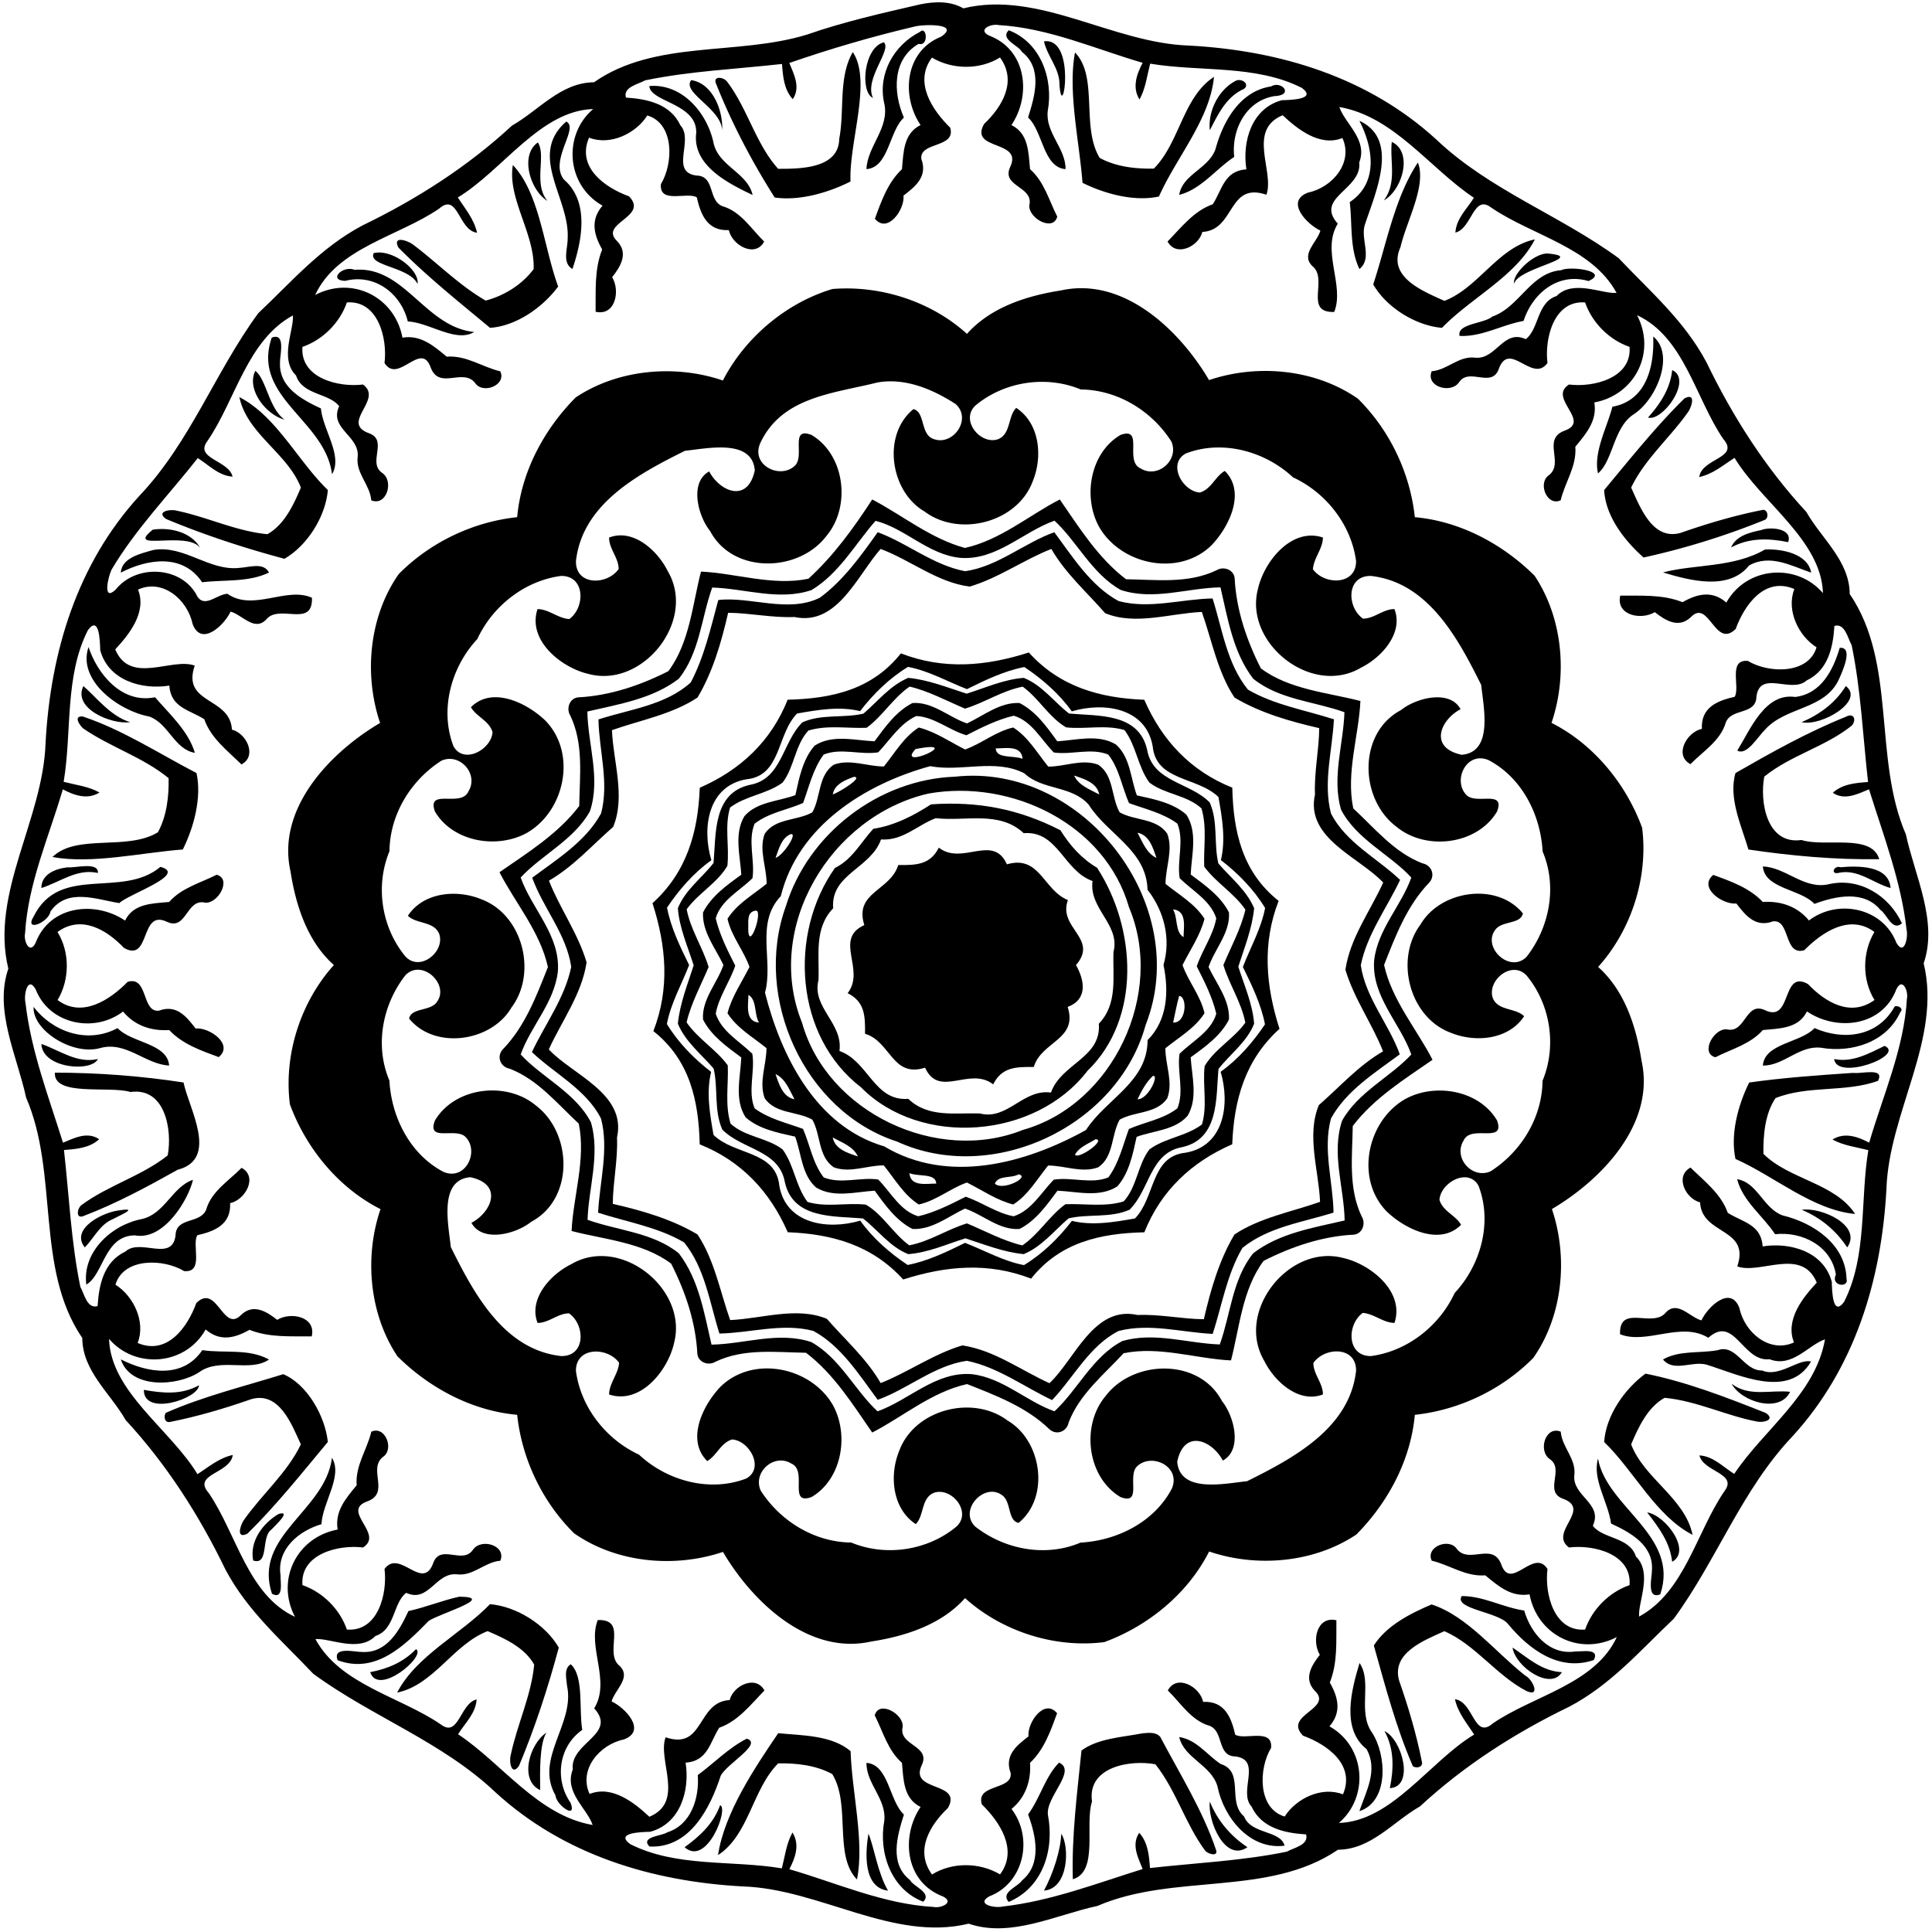
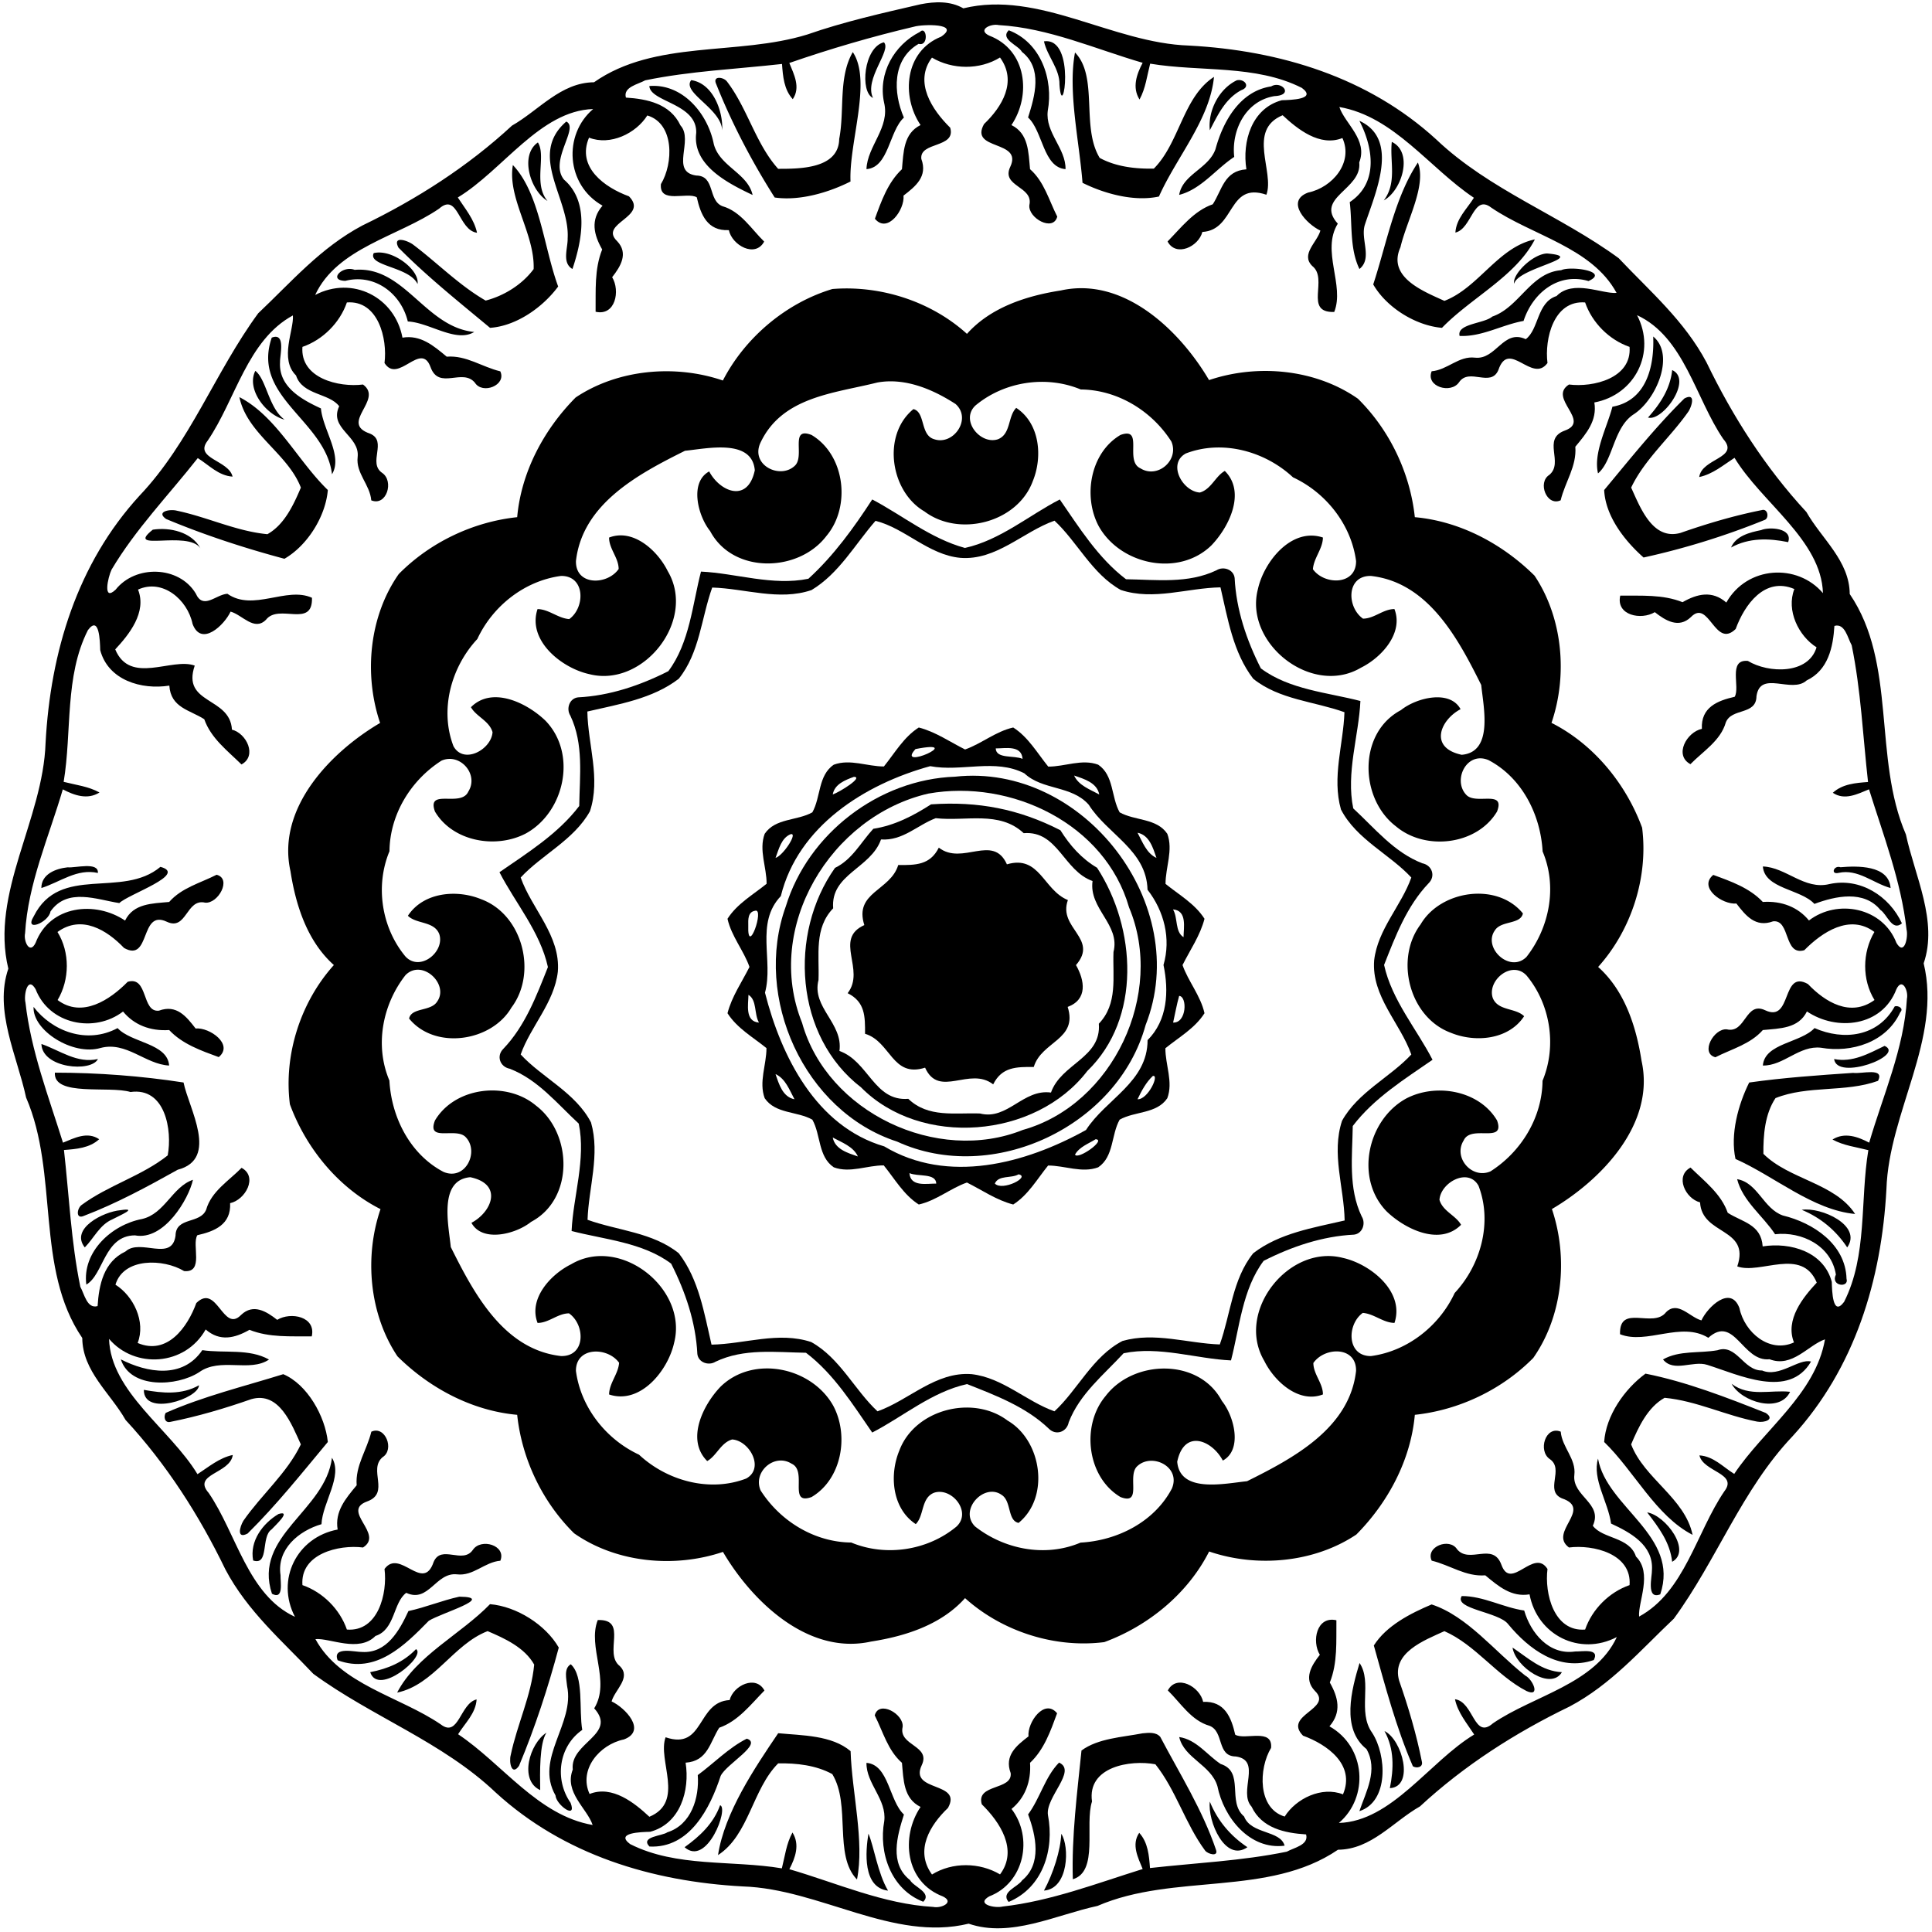
<svg xmlns="http://www.w3.org/2000/svg" width="940" height="940" viewBox="0 0 705 705">
  <path d="M335.9 1.56C341.15.53 346.77.3 351.53 3.04c27.54-6.69 54.38 12.69 82.39 13.59 33.17 1.79 65.33 11.52 90.18 34.26 19.45 18.49 45.16 27.63 66.58 43.33 11.36 12.04 23.97 22.77 32.06 38.06 9.54 19.76 21.49 38.42 36.43 54.56 5.56 9.79 15.73 17.79 15.81 29.92 17.29 25.39 8.43 59.84 20.5 87.75 3.26 15.18 11.76 31.66 6.48 47.02 6.69 27.54-12.69 54.38-13.59 82.39-1.79 33.17-11.52 65.33-34.26 90.18-18.49 19.45-27.64 45.16-43.33 66.58-12.04 11.36-22.77 23.97-38.06 32.06-19.76 9.54-38.42 21.49-54.56 36.43-9.79 5.56-17.79 15.73-29.92 15.81-25.39 17.29-59.84 8.43-87.75 20.5-15.18 3.26-31.66 11.76-47.02 6.48-27.54 6.69-54.38-12.69-82.39-13.59-33.17-1.79-65.34-11.52-90.18-34.26-19.45-18.49-45.17-27.64-66.58-43.33-11.36-12.04-23.97-22.77-32.06-38.06-9.55-19.76-21.49-38.42-36.43-54.56-5.56-9.79-15.73-17.79-15.81-29.92-17.29-25.39-8.43-59.84-20.5-87.75-3.26-15.18-11.76-31.66-6.48-47.02-6.69-27.54 12.69-54.38 13.59-82.39 1.79-33.17 11.52-65.34 34.26-90.18 18.49-19.45 27.63-45.17 43.33-66.58 12.04-11.36 22.77-23.97 38.06-32.06 19.76-9.55 38.42-21.49 54.56-36.43 9.79-5.56 17.79-15.73 29.92-15.81 22.31-15.62 52.4-9.57 77.8-17.42 13.51-4.71 27.43-7.82 41.34-11.04m-2.29 8.16c-15.41 3.62-30.68 8.1-45.58 13.26 1.71 4.19 4.18 8.9 1.26 13.21-3.22-3.5-3.6-8.34-3.93-12.85-16.62 1.87-33.5 2.59-49.92 5.97-2.58 1.46-8.13 2.43-7.04 6.3 7.73.49 16.16 2.22 19.9 10.14 4.98 5.44-3.95 16.93 5.77 18.3 7.01.08 4.17 9.08 9.55 11.19 6.68 1.9 10.56 8.35 15.23 12.91-3.25 6.07-11.72 1.37-12.89-4.18-7.86.39-10.28-5.7-11.7-11.97-3.52-2.11-13.76 2.57-13.09-4.81 4.58-7.55 4.96-22.11-4.96-25.06-4.13 6.56-13.48 11.13-21.27 8.1-4.61 10.82 5.76 18.2 14.58 21.41 7.43 7.57-11.19 9.74-4.33 16.35 4.23 4.43 1.27 9.25-1.81 13.16 3.01 4.95 1.2 14.26-6.04 12.61.1-7.72-.5-15.46 2.4-22.73-3.06-5.37-4.38-10.8.13-15.98-13.38-7.53-14.44-25.9-3.43-35.26-19.34.59-33 22.36-49.38 32.27 2.66 4.11 5.97 7.95 7.01 12.88-6.88-.92-6.87-14.94-13.87-8.78-14.84 10.15-37.22 14.26-45.19 31.47 13.55-7.09 29.07.72 31.85 15.58 6.58-1.09 11.25 2.85 16.15 6.94 7.15-.56 12.82 3.73 19.55 5.35 2.37 5.09-6.53 8.55-9.28 4.13-4.55-5.42-13.08 2.83-16.16-5.64-3.51-9.74-11.82 6.33-16.81-1.52 1.12-8.88-2.3-22.99-13.73-22.11-2.56 7.42-8.8 13.66-16.22 16.22-.88 11.43 13.23 14.85 22.11 13.73 7.67 5.6-8.89 14.07 2.58 17.93 6.45 2.77-.98 10.63 4.41 14.32 4.4 2.97 1.64 12.29-3.98 10.02-.48-5.76-5.68-9.88-4.97-15.8.87-7.76-10.59-10.35-6.74-18.54-3.6-4.84-13.42-4.02-15.74-11.23-6.18-6.06-.7-16.61-1.15-21.91-16.65 9.04-20.89 30.74-31.11 45.72-5.09 6.58 7.7 7.05 9.1 13.1-5.16-.34-8.61-4.22-12.7-6.76-10.6 13.48-22.67 25.88-31.46 40.7-1.34 2.79-3.32 11.83 1.48 7.31 7.21-9.12 23.09-8.77 29.23 1.37 2.72 6.15 7.35.38 11.56.13 9.41 6.6 21.57-2.76 30.86 1.46.35 11.29-12.09 1.95-16.79 8.03-4.28 4.31-8.64-1.82-12.91-2.98-2.23 4.85-10.68 13.03-13.87 4.49-1.85-8.92-11-16.61-19.9-12.53 3.3 8.3-3.34 16.48-8.32 21.82 5.46 13.11 20.64 2.85 29.01 5.92-4.85 14.21 12.9 11.27 13.58 23.37 5.34 1.35 9.29 9.59 3.48 12.7-5.09-5-11.16-9.57-13.58-16.5-5.24-3.39-12.22-4.15-12.75-12.27-10.14 1.61-22.3-1.93-25.22-12.94-.09-3.28-.31-12.93-4.49-7.3-8.57 16.9-5.79 37.07-8.85 55.36 4.41 1.13 9.02 1.64 13.08 3.88-4.4 2.77-9.22 1.05-13.39-1.14-5.04 17.28-12.72 34.33-13.77 52.54-.63 2.77 1.69 7.94 3.84 3.46 5.21-13.73 21.8-15.43 32.65-8.12 3.08-6.28 9.9-6.21 16.09-6.79 4.59-5.21 11.33-6.88 17.31-9.93 5.68 1.45.53 10.68-4.19 10.18-6.94-1.61-6.71 10.43-14 6.96-9.9-4.67-5.81 15.04-15.58 9.58-6.24-6.54-15.5-12.24-24.29-5.83 4.58 7.4 4.47 17.38.04 24.83 8.96 6.71 19.12-.08 25.58-6.66 7.55-2.21 5.01 11.27 11.39 10.54 6.44-2.39 10.01 2.13 13.39 6.5 5.08-.5 14.03 5.83 8.44 10.44-6.36-2.33-13.27-4.73-18.08-9.87-6.96.45-12.87-1.91-16.84-6.76-10.46 8.01-26.97 4.72-31.91-8.15-2.91-5.02-4.39 2.14-3.7 4.88 1.97 17.55 8.47 34.39 13.69 51.13 4.19-1.71 8.9-4.18 13.21-1.26-3.5 3.22-8.34 3.59-12.85 3.93 1.87 16.62 2.59 33.49 5.97 49.92 1.46 2.58 2.43 8.13 6.3 7.04.49-7.73 2.22-16.17 10.14-19.9 5.44-4.99 16.93 3.95 18.3-5.77.08-7.01 9.08-4.17 11.19-9.55 1.9-6.69 8.35-10.56 12.91-15.23 6.07 3.25 1.37 11.72-4.18 12.89.39 7.85-5.7 10.28-11.97 11.7-2.11 3.52 2.57 13.76-4.81 13.09-7.55-4.58-22.11-4.96-25.06 4.96 6.56 4.13 11.13 13.48 8.1 21.27 10.82 4.61 18.2-5.76 21.41-14.58 7.57-7.43 9.74 11.18 16.35 4.33 4.43-4.24 9.25-1.27 13.16 1.81 4.95-3.02 14.26-1.2 12.61 6.04-7.72-.1-15.46.5-22.73-2.4-5.37 3.06-10.8 4.38-15.98-.13-7.53 13.38-25.9 14.44-35.26 3.43.59 19.33 22.36 33 32.27 49.38 4.11-2.66 7.95-5.97 12.88-7.01-.92 6.88-14.94 6.87-8.78 13.87 10.15 14.84 14.26 37.22 31.47 45.19-7.09-13.55.72-29.07 15.58-31.85-1.09-6.58 2.85-11.25 6.94-16.15-.56-7.15 3.73-12.83 5.35-19.55 5.09-2.37 8.55 6.53 4.13 9.28-5.42 4.55 2.83 13.08-5.64 16.16-9.74 3.51 6.33 11.82-1.52 16.81-8.88-1.12-22.99 2.3-22.11 13.73 7.42 2.56 13.66 8.8 16.22 16.22 11.43.88 14.85-13.23 13.73-22.11 5.6-7.67 14.07 8.88 17.93-2.58 2.77-6.46 10.63.98 14.32-4.41 2.97-4.4 12.29-1.64 10.02 3.98-5.76.48-9.88 5.68-15.8 4.97-7.76-.88-10.35 10.59-18.54 6.74-4.84 3.59-4.02 13.42-11.23 15.74-6.06 6.17-16.61.7-21.91 1.15 9.04 16.65 30.74 20.89 45.72 31.11 6.58 5.09 7.05-7.7 13.1-9.1-.34 5.15-4.22 8.6-6.76 12.7 16.19 10.8 29.12 29.66 49.1 33.12-2.06-6.11-10.47-11.92-7.26-20.22-1.07-9.92 16.41-12.79 7.83-22.35 6.13-9.95-2.6-22.43 1.3-32.22 11.29-.36 1.95 12.09 8.03 16.79 4.31 4.28-1.82 8.63-2.98 12.91 4.85 2.22 13.03 10.68 4.49 13.87-8.92 1.85-16.61 11-12.53 19.9 8.3-3.31 16.48 3.33 21.82 8.32 13.11-5.46 2.85-20.64 5.92-29.01 14.21 4.85 11.27-12.9 23.37-13.58 1.35-5.34 9.59-9.29 12.7-3.48-5 5.09-9.57 11.16-16.5 13.58-3.39 5.24-4.15 12.21-12.27 12.75 1.61 10.14-1.93 22.3-12.94 25.22-3.28.09-12.93.3-7.3 4.49 16.9 8.56 37.07 5.79 55.36 8.85 1.13-4.42 1.64-9.03 3.88-13.08 2.77 4.4 1.05 9.21-1.14 13.39 17.28 5.04 34.33 12.72 52.54 13.77 2.77.62 7.94-1.69 3.46-3.84-13.73-5.21-15.43-21.8-8.12-32.65-6.28-3.08-6.21-9.91-6.79-16.09-5.21-4.59-6.88-11.33-9.93-17.31 1.45-5.68 10.68-.53 10.18 4.19-1.61 6.93 10.43 6.71 6.96 14-4.67 9.9 15.04 5.81 9.58 15.58-6.54 6.24-12.24 15.49-5.83 24.29 7.4-4.59 17.38-4.47 24.83-.04 6.71-8.97-.08-19.12-6.66-25.58-2.21-7.55 11.27-5.01 10.54-11.39-2.39-6.44 2.13-10.02 6.5-13.39-.5-5.08 5.83-14.03 10.44-8.44-2.33 6.36-4.73 13.27-9.87 18.08.45 6.95-1.91 12.88-6.76 16.84 8.01 10.45 4.72 26.97-8.15 31.91-5.02 2.91 2.14 4.39 4.88 3.7 17.55-1.97 34.39-8.47 51.13-13.69-1.71-4.19-4.18-8.91-1.26-13.21 3.22 3.51 3.59 8.33 3.93 12.85 16.62-1.87 33.49-2.59 49.92-5.97 2.58-1.46 8.13-2.43 7.04-6.3-7.73-.49-16.17-2.23-19.9-10.14-4.99-5.45 3.95-16.93-5.77-18.3-7.01-.08-4.17-9.08-9.55-11.19-6.69-1.9-10.56-8.35-15.23-12.91 3.25-6.08 11.72-1.37 12.89 4.18 7.85-.4 10.28 5.69 11.7 11.97 3.52 2.1 13.76-2.58 13.09 4.81-4.58 7.55-4.96 22.11 4.96 25.06 4.13-6.56 13.48-11.14 21.27-8.1 4.61-10.82-5.76-18.2-14.58-21.41-7.43-7.58 11.18-9.75 4.33-16.35-4.24-4.43-1.27-9.25 1.81-13.16-3.02-4.95-1.2-14.26 6.04-12.61-.1 7.72.5 15.46-2.4 22.73 3.06 5.37 4.38 10.8-.13 15.98 13.38 7.53 14.44 25.9 3.43 35.26 19.33-.59 33-22.36 49.38-32.27-2.66-4.11-5.97-7.95-7.01-12.88 6.88.91 6.87 14.93 13.87 8.78 14.84-10.15 37.22-14.26 45.19-31.47-13.55 7.09-29.07-.72-31.85-15.58-6.58 1.09-11.25-2.86-16.15-6.94-7.15.56-12.83-3.73-19.55-5.35-2.37-5.09 6.53-8.55 9.28-4.13 4.55 5.42 13.08-2.83 16.16 5.64 3.51 9.74 11.82-6.33 16.81 1.52-1.12 8.88 2.3 22.99 13.73 22.11 2.56-7.42 8.8-13.66 16.22-16.22.88-11.44-13.23-14.85-22.11-13.73-7.67-5.61 8.88-14.08-2.58-17.93-6.46-2.78.98-10.63-4.41-14.32-4.4-2.97-1.64-12.29 3.98-10.02.48 5.76 5.68 9.88 4.97 15.8-.88 7.75 10.59 10.35 6.74 18.54 3.59 4.84 13.42 4.01 15.74 11.23 6.17 6.05.7 16.61 1.15 21.91 16.65-9.04 20.89-30.74 31.11-45.72 5.09-6.58-7.7-7.05-9.1-13.1 5.15.33 8.6 4.22 12.7 6.76 10.8-16.19 29.66-29.12 33.12-49.1-6.11 2.05-11.92 10.47-20.22 7.26-9.92 1.07-12.79-16.41-22.35-7.83-9.95-6.13-22.43 2.6-32.22-1.3-.36-11.29 12.09-1.96 16.79-8.03 4.28-4.32 8.63 1.82 12.91 2.98 2.22-4.85 10.68-13.03 13.87-4.49 1.85 8.92 11 16.6 19.9 12.53-3.31-8.3 3.33-16.48 8.32-21.82-5.46-13.12-20.64-2.86-29.01-5.92 4.85-14.21-12.9-11.27-13.58-23.37-5.34-1.35-9.29-9.59-3.48-12.7 5.09 5 11.16 9.57 13.58 16.5 5.24 3.4 12.21 4.14 12.75 12.27 10.14-1.61 22.3 1.93 25.22 12.94.09 3.28.3 12.92 4.49 7.3 8.56-16.9 5.79-37.07 8.85-55.36-4.42-1.14-9.03-1.65-13.08-3.88 4.4-2.77 9.21-1.05 13.39 1.14 5.04-17.29 12.72-34.33 13.77-52.54.62-2.77-1.69-7.94-3.84-3.46-5.21 13.73-21.8 15.43-32.65 8.12-3.08 6.28-9.91 6.19-16.09 6.79-4.59 5.2-11.33 6.88-17.31 9.93-5.68-1.46-.53-10.69 4.19-10.18 6.93 1.61 6.71-10.44 14-6.96 9.9 4.66 5.81-15.05 15.58-9.58 6.24 6.54 15.49 12.24 24.29 5.83-4.59-7.4-4.47-17.38-.04-24.83-8.97-6.72-19.12.09-25.58 6.66-7.55 2.2-5.01-11.28-11.39-10.54-6.44 2.39-10.02-2.13-13.39-6.5-5.08.5-14.03-5.83-8.44-10.44 6.36 2.32 13.27 4.73 18.08 9.87 6.95-.46 12.88 1.91 16.84 6.76 10.45-8.01 26.97-4.73 31.91 8.15 2.91 5.01 4.39-2.14 3.7-4.88-1.97-17.55-8.47-34.39-13.69-51.13-4.19 1.71-8.91 4.18-13.21 1.26 3.51-3.22 8.33-3.6 12.85-3.93-1.87-16.62-2.59-33.5-5.97-49.92-1.46-2.58-2.43-8.13-6.3-7.04-.49 7.73-2.23 16.16-10.14 19.9-5.45 4.98-16.93-3.95-18.3 5.77-.08 7.01-9.08 4.17-11.19 9.55-1.9 6.68-8.35 10.56-12.91 15.23-6.08-3.25-1.37-11.72 4.18-12.89-.4-7.86 5.69-10.28 11.97-11.7 2.1-3.52-2.58-13.76 4.81-13.09 7.55 4.58 22.11 4.96 25.06-4.96-6.56-4.13-11.14-13.48-8.1-21.27-10.82-4.61-18.2 5.76-21.41 14.58-7.58 7.43-9.75-11.19-16.35-4.33-4.43 4.23-9.25 1.27-13.16-1.81-4.95 3.01-14.26 1.2-12.61-6.04 7.72.1 15.46-.5 22.73 2.4 5.37-3.06 10.8-4.38 15.98.13 7.53-13.38 25.9-14.44 35.26-3.43-.59-19.34-22.36-33-32.27-49.38-4.11 2.66-7.95 5.97-12.88 7.01.91-6.88 14.93-6.87 8.78-13.87-10.15-14.84-14.26-37.22-31.47-45.19 7.09 13.55-.72 29.07-15.58 31.85 1.09 6.58-2.86 11.25-6.94 16.15.56 7.15-3.73 12.82-5.35 19.55-5.09 2.37-8.55-6.53-4.13-9.28 5.42-4.55-2.83-13.08 5.64-16.16 9.74-3.51-6.33-11.82 1.52-16.81 8.88 1.12 22.99-2.3 22.11-13.73-7.42-2.56-13.66-8.8-16.22-16.22-11.44-.88-14.85 13.23-13.73 22.11-5.61 7.67-14.08-8.89-17.93 2.58-2.78 6.45-10.63-.98-14.32 4.41-2.97 4.4-12.29 1.64-10.02-3.98 5.76-.48 9.88-5.68 15.8-4.97 7.75.87 10.35-10.59 18.54-6.74 4.84-3.6 4.01-13.42 11.23-15.74 6.05-6.18 16.61-.7 21.91-1.15-9.04-16.65-30.74-20.89-45.72-31.11-6.58-5.09-7.05 7.7-13.1 9.1.33-5.16 4.22-8.61 6.76-12.7-16.19-10.8-29.12-29.66-49.1-33.12 2.05 6.1 10.47 11.92 7.26 20.22 1.07 9.92-16.41 12.78-7.83 22.35-6.13 9.95 2.6 22.43-1.3 32.22-11.29.35-1.96-12.09-8.03-16.79-4.32-4.28 1.82-8.64 2.98-12.91-4.85-2.23-13.03-10.68-4.49-13.87 8.92-1.85 16.6-11 12.53-19.9-8.3 3.3-16.48-3.34-21.82-8.32-13.12 5.46-2.86 20.64-5.92 29.01-14.21-4.85-11.27 12.9-23.37 13.58-1.35 5.34-9.59 9.29-12.7 3.48 5-5.09 9.57-11.16 16.5-13.58 3.4-5.24 4.14-12.22 12.27-12.75-1.61-10.14 1.93-22.3 12.94-25.22 3.28-.09 12.92-.31 7.3-4.49-16.9-8.57-37.07-5.79-55.36-8.85-1.14 4.41-1.65 9.02-3.88 13.08-2.77-4.4-1.05-9.22 1.14-13.39-17.29-5.04-34.33-12.72-52.54-13.77-2.77-.63-7.94 1.69-3.46 3.84 13.73 5.21 15.43 21.8 8.12 32.65 6.28 3.08 6.19 9.9 6.79 16.09 5.2 4.59 6.88 11.33 9.93 17.31-1.46 5.68-10.69.53-10.18-4.19 1.61-6.94-10.44-6.71-6.96-14 4.66-9.9-15.05-5.81-9.58-15.58 6.54-6.24 12.24-15.5 5.83-24.29-7.4 4.58-17.38 4.47-24.83.04-6.72 8.96.09 19.12 6.66 25.58 2.2 7.55-11.28 5.01-10.54 11.39 2.39 6.44-2.13 10.01-6.5 13.39.5 5.08-5.83 14.03-10.44 8.44 2.32-6.36 4.73-13.27 9.87-18.08.58-6.21.52-13.01 6.79-16.11-7.12-10.51-5.81-26.96 7.51-32.25 7.34-5-6.95-4.52-9.82-3.66z" />
-   <path d="M335.67 11.65c2.51-2.51 3.38 5.42-.46 4.35-9.68 5.63-9.35 17.76-5.37 26.91-5.43 4.95-5.48 18.18-13.66 18.81.29-8.46 8.68-15.16 6.42-24.3-2.26-10.62 3.63-20.99 13.07-25.77zM368.09 11.04c11.73 4.47 16.36 17.87 14.24 29.44-.96 7.93 6.62 13.65 6.49 21.24-8.19-.64-8.25-13.89-13.67-18.85 2.48-7.84 5.42-17.93-2.24-23.94-1.28-2.46-8.13-4.57-4.82-7.89zM322.54 15.43c2.96 2.93-7.31 13.38-3.98 20.31-4.87-2.17-3.35-18.5 3.98-20.31zM380.95 15.09c12-1.73 6.71 30.88 5.66 15.8.13-5.8-4.44-10.29-5.66-15.8z" />
+   <path d="M335.67 11.65c2.51-2.51 3.38 5.42-.46 4.35-9.68 5.63-9.35 17.76-5.37 26.91-5.43 4.95-5.48 18.18-13.66 18.81.29-8.46 8.68-15.16 6.42-24.3-2.26-10.62 3.63-20.99 13.07-25.77M368.09 11.04c11.73 4.47 16.36 17.87 14.24 29.44-.96 7.93 6.62 13.65 6.49 21.24-8.19-.64-8.25-13.89-13.67-18.85 2.48-7.84 5.42-17.93-2.24-23.94-1.28-2.46-8.13-4.57-4.82-7.89zM322.54 15.43c2.96 2.93-7.31 13.38-3.98 20.31-4.87-2.17-3.35-18.5 3.98-20.31zM380.95 15.09c12-1.73 6.71 30.88 5.66 15.8.13-5.8-4.44-10.29-5.66-15.8z" />
  <path d="M311.19 19.01c7.08 10.58-1.46 33.01-.83 47.22-7.86 3.98-18.51 7.17-27.67 5.84-8.22-12.94-15.6-26.95-21.33-41.36-1.47-3.13 2.58-2.68 3.9-.98 7.5 9.77 10.48 22.74 18.69 31.87 7.93.01 22.1 0 22.28-10.9 2.01-10.34-.38-22.49 4.96-31.69zM392.28 19.16c8.62 8.83 2.13 27.18 9.01 38.46 5.93 3.24 13.08 4.04 19.75 3.91 9.43-9.45 10.63-26.13 21.95-33.47-1.47 15.51-13.72 29.35-20.08 43.65-8.96 1.96-19.8-.97-27.89-5-1.18-15.25-5.41-33.39-2.74-47.55zM252.22 29.25c7.82 1.09 11.68 11.11 11.31 18.33-.3-8-14.85-13.79-11.31-18.33zM451.31 29.3c2.82-.66 5.15 2.37 1.66 3.6-5.85 3.09-8.6 9.06-11.5 14.63-.74-7.15 3.36-15.12 9.84-18.23zM236.95 31.4c12.12-1.02 21.34 10.1 23.5 21.1 2.07 8.24 12.41 10.65 14.18 18.65-9.17-4.35-22-10.88-20.58-22.59.42-10.86-16.74-11.28-17.1-17.16zM463.87 31.53c3.7-2.26 8.53 3.19 1.23 3.54-10.54 1.68-15.82 12.45-14.72 22.19-6.67 4.37-12.07 11.82-20.09 13.85 1.25-7.54 10.75-9.55 13.25-16.69 2.75-10.11 8.89-21.18 20.33-22.89zM206.64 44.36c4.83 2.3-6.45 14.31-.81 21.21 9.29 8.07 6.59 22.08 3.06 32.59-3.92-2.27-1.65-7.57-1.75-11.22.84-14.47-14.66-30.33-.5-42.58zM496.05 44.09c14.89 6.76 5.73 26.5 1.99 37.94-1.67 5.28 2.89 12.22-1.97 16.13-3.63-7.47-2.56-16.39-3.54-24.41 10.69-7.09 8.46-20.1 3.52-29.66zM196.28 51.98c3.13 4.89-1.79 15.07 3.51 21.35-6.24-3.74-10.27-16.68-3.51-21.35zM507.88 51.78c7.96 3.78 3.73 17.73-2.92 21.34 4.92-6.49 2.12-14.32 2.92-21.34zM517.4 59.31c3.23 8.38-4.08 21.15-6.37 30.92-4.91 10.92 8.33 16.04 16.04 19.56 12.54-4.82 19.59-19.63 33.01-22.43-6.93 13.47-23.26 21.28-33.89 32.27-9.68-.82-20.28-7.47-25.09-15.84 4.83-14.67 7.84-31.76 16.3-44.48zM187.15 60.23c9.81 10.31 11.27 30.05 16.53 44.32-5.6 7.58-15.24 14.42-24.86 15.08-11.37-9.47-23.01-18.74-33.41-29.27-2.31-4.45 3.16-2.68 5.28-1.14 8.91 6.7 16.84 14.88 26.53 20.46 6.66-1.72 13.32-5.82 17.51-11.49.47-12.92-9.66-25.85-7.58-37.96zM136.38 92.36c6.78-1.63 16.83 6.2 15.98 11.27-2.98-6.36-18.31-6.51-15.98-11.27zM564.54 92.49c15.25 1.33-10.76 5.26-12 11.05-.87-3.22 6.63-10.85 12-11.05zM129.42 98.47c18.17-1.51 25.7 20.91 43.63 22.67-6.68 4.07-16.33-3.47-24.24-3.83-2.43-10.16-12.03-17.56-22.78-14.83-6.4-.1-1.18-5.75 3.39-4.01zM569.69 98.6c3.28-1.65 17.92.37 9.96 3.96-11.08-3.27-20.41 4.45-23.69 14.55-7.89 1.4-15.17 5.85-23.34 5.47-1.14-4.49 9.03-4.48 11.92-7.06 9.92-3.4 13.98-16.05 25.15-16.92zM303.75 105.46c17.62-1.42 36.03 4.53 49.1 16.37 8.65-9.7 21.77-13.9 34.26-15.84 23.24-5.18 43.72 15.05 54.08 32.71 17.71-5.99 38.88-4.02 54.32 6.79 11.58 11.42 19.05 27.08 20.77 43.23 16.53 1.48 32 9.77 43.68 21.34 10.3 15.4 12.15 36.29 6.19 53.72 15.33 7.75 27.16 22.17 33.07 38.26 2.3 18.11-3.91 37.32-16.05 50.81 9.7 8.65 13.9 21.77 15.84 34.26 5.17 23.24-15.05 43.72-32.71 54.08 5.98 17.71 4.02 38.88-6.79 54.32-11.42 11.58-27.08 19.05-43.23 20.77-1.49 16.53-9.77 32-21.34 43.68-15.4 10.3-36.29 12.15-53.72 6.19-7.75 15.33-22.17 27.16-38.26 33.07-18.11 2.3-37.32-3.91-50.81-16.05-8.65 9.7-21.77 13.9-34.26 15.84-23.24 5.17-43.72-15.05-54.08-32.71-17.71 5.98-38.88 4.02-54.32-6.79-11.58-11.42-19.06-27.08-20.77-43.23-16.53-1.49-32.01-9.77-43.68-21.34-10.3-15.4-12.15-36.29-6.19-53.72-15.33-7.75-27.16-22.17-33.07-38.26-2.3-18.11 3.91-37.32 16.05-50.81-9.7-8.65-13.9-21.77-15.84-34.26-5.18-23.24 15.05-43.72 32.71-54.08-5.99-17.71-4.02-38.88 6.79-54.32 11.42-11.58 27.08-19.06 43.23-20.77 1.48-16.53 9.77-32.01 21.34-43.68 15.4-10.3 36.29-12.15 53.72-6.19 8.08-15.66 23.03-28.31 39.97-33.39m16.39 34.12c-15.78 3.98-34.93 5.13-42.77 22.25-3.38 7.97 7.26 13.11 12.58 8.2 3.97-3.44-2-14.48 6.19-11.31 12.25 7.29 14.44 26.15 5.43 36.85-10.14 13.37-34.11 13.97-42.44-1.78-4.54-5.63-7.58-17.87-.34-21.76 3.88 7.37 14.07 11.71 16.64-.42-1-11.67-17.46-7.91-25.47-7.12-16.77 8.35-37.44 19.25-39.79 40.24-.19 9.08 11.46 8.84 15.58 2.9-.02-4.14-3.52-7.37-3.49-11.47 8.81-3.42 17.74 4.79 21.41 12.26 10.61 17.95-8.98 42.64-28.65 37.57-10.03-2.19-22.7-12.26-18.87-23.73 4.13.04 7.44 3.35 11.57 3.65 5.84-4.18 5.92-15.83-2.98-15.75-13.24 1.74-24.94 10.92-30.56 23.02-9.6 10.29-13.81 25.86-8.7 39.12 3.76 6.8 13.84 1.17 14.25-5.13-1.19-4.16-5.95-5.66-7.88-9.11 7.78-7.84 20.53-1.51 27.18 4.91 11.66 12.02 7.04 33.29-7.06 41.12-10.89 5.78-26.75 3.05-33.25-7.95-3.15-8.71 9.53-1.33 12.18-7.31 3.92-6.24-3-14.22-9.79-11.27-11.2 7.14-18.86 19.63-18.99 33.06-5.27 12.67-2.9 27.94 5.85 38.43 5.35 5.7 14.47-1.82 12.31-8.22-1.89-4.77-8.32-3.55-11.44-6.66 5.68-8.65 17.89-9.7 26.79-6.02 15.13 5.62 20.52 26.89 10.99 39.52-7.22 12.44-27.89 15.59-37.34 4.01.86-4.13 7.98-2.52 10.25-6.22 4.45-6.3-5.48-15.7-11.54-9.66-8.43 10.73-11.33 25.7-5.9 38.49.74 13.45 7.55 26.95 19.74 33.34 7.97 3.37 13.11-7.26 8.2-12.58-3.44-3.97-14.48 1.99-11.31-6.19 7.29-12.25 26.15-14.44 36.85-5.43 13.37 10.14 13.97 34.11-1.78 42.44-5.63 4.54-17.87 7.58-21.76.34 7.37-3.88 11.71-14.08-.42-16.64-11.67 1-7.91 17.46-7.12 25.47 8.35 16.77 19.25 37.44 40.24 39.79 9.08.19 8.84-11.46 2.9-15.58-4.14.02-7.37 3.52-11.47 3.49-3.42-8.81 4.79-17.74 12.26-21.41 17.95-10.61 42.64 8.97 37.57 28.65-2.19 10.02-12.26 22.7-23.73 18.87.04-4.14 3.35-7.44 3.65-11.57-4.18-5.84-15.83-5.92-15.75 2.98 1.74 13.23 10.92 24.94 23.02 30.56 10.29 9.6 25.86 13.81 39.12 8.7 6.8-3.76 1.17-13.84-5.13-14.25-4.16 1.18-5.66 5.95-9.11 7.88-7.84-7.79-1.51-20.53 4.91-27.18 12.02-11.66 33.29-7.04 41.12 7.06 5.78 10.89 3.05 26.75-7.95 33.25-8.71 3.14-1.33-9.53-7.31-12.18-6.24-3.93-14.22 3-11.27 9.79 7.14 11.2 19.63 18.86 33.06 18.99 12.67 5.27 27.94 2.9 38.43-5.85 5.7-5.36-1.82-14.47-8.22-12.31-4.77 1.89-3.55 8.32-6.66 11.44-8.65-5.68-9.7-17.89-6.02-26.79 5.62-15.13 26.89-20.52 39.52-10.99 12.44 7.22 15.59 27.89 4.01 37.34-4.13-.86-2.52-7.98-6.22-10.25-6.3-4.45-15.7 5.47-9.66 11.54 10.73 8.43 25.7 11.33 38.49 5.9 13.45-.74 26.95-7.55 33.34-19.74 3.37-7.97-7.26-13.11-12.58-8.2-3.97 3.44 1.99 14.46-6.19 11.31-12.25-7.29-14.44-26.15-5.43-36.85 10.14-13.37 34.11-13.98 42.44 1.78 4.54 5.63 7.58 17.86.34 21.76-3.88-7.37-14.08-11.71-16.64.42 1 11.67 17.46 7.91 25.47 7.12 16.77-8.35 37.44-19.25 39.79-40.24.19-9.08-11.46-8.85-15.58-2.9.02 4.14 3.52 7.37 3.49 11.47-8.81 3.42-17.74-4.79-21.41-12.26-10.61-17.95 8.97-42.65 28.65-37.57 10.02 2.19 22.7 12.26 18.87 23.73-4.14-.04-7.44-3.35-11.57-3.65-5.84 4.18-5.92 15.82 2.98 15.75 13.23-1.75 24.94-10.92 30.56-23.02 9.6-10.29 13.81-25.86 8.7-39.12-3.76-6.8-13.84-1.18-14.25 5.13 1.18 4.16 5.95 5.66 7.88 9.11-7.79 7.84-20.53 1.51-27.18-4.91-11.66-12.02-7.04-33.29 7.06-41.12 10.89-5.78 26.75-3.06 33.25 7.95 3.14 8.7-9.53 1.33-12.18 7.31-3.93 6.23 3 14.22 9.79 11.27 11.2-7.14 18.86-19.63 18.99-33.06 5.27-12.67 2.9-27.95-5.85-38.43-5.36-5.7-14.47 1.82-12.31 8.22 1.89 4.77 8.32 3.54 11.44 6.66-5.68 8.65-17.89 9.7-26.79 6.02-15.13-5.62-20.52-26.89-10.99-39.52 7.22-12.44 27.89-15.59 37.34-4.01-.86 4.12-7.98 2.52-10.25 6.22-4.45 6.3 5.47 15.7 11.54 9.66 8.43-10.73 11.33-25.71 5.9-38.49-.74-13.45-7.55-26.95-19.74-33.34-7.97-3.38-13.11 7.26-8.2 12.58 3.44 3.97 14.46-2 11.31 6.19-7.29 12.25-26.15 14.44-36.85 5.43-13.37-10.14-13.98-34.11 1.78-42.44 5.63-4.54 17.86-7.58 21.76-.34-7.37 3.88-11.71 14.07.42 16.64 11.67-1 7.91-17.46 7.12-25.47-8.35-16.77-19.25-37.44-40.24-39.79-9.08-.19-8.85 11.46-2.9 15.58 4.14-.02 7.37-3.52 11.47-3.49 3.42 8.81-4.79 17.74-12.26 21.41-17.95 10.61-42.65-8.98-37.57-28.65 2.19-10.03 12.26-22.7 23.73-18.87-.04 4.13-3.35 7.44-3.65 11.57 4.18 5.84 15.82 5.92 15.75-2.98-1.75-13.24-10.92-24.94-23.02-30.56-10.29-9.6-25.86-13.81-39.12-8.7-6.8 3.76-1.18 13.84 5.13 14.25 4.16-1.19 5.66-5.95 9.11-7.88 7.84 7.78 1.51 20.53-4.91 27.18-12.02 11.66-33.29 7.04-41.12-7.06-5.78-10.89-3.06-26.75 7.95-33.25 8.7-3.15 1.33 9.53 7.31 12.18 6.23 3.92 14.22-3 11.27-9.79-7.14-11.2-19.63-18.86-33.06-18.99-12.67-5.27-27.95-2.9-38.43 5.85-5.7 5.35 1.82 14.47 8.22 12.31 4.77-1.89 3.54-8.32 6.66-11.44 8.65 5.68 9.7 17.89 6.02 26.79-5.62 15.13-26.89 20.52-39.52 10.99-12.44-7.22-15.59-27.89-4.01-37.34 4.4 1.1 2.43 9.49 7.52 10.97 7.01 2.47 13.95-7.4 7.85-12.83-8.34-5.39-18.44-9.67-28.55-7.84zM99.16 123.21c5.23-2.04 2.93 6.58 3.03 8.89-.57 9.08 7.86 13.67 14.92 16.94.71 7.84 8.09 17.31 4.04 24.02-2.39-19.75-29.48-28.1-21.99-49.85zM603.27 122.8c8.06 6.63 1.19 23-7.1 28.37-7.44 4.8-7.52 16.92-13.04 21.57-1.79-7.5 3.35-16.94 5.25-24.32 12.56-2.25 15.31-14.92 14.89-25.62zM93.17 135.33c4.05 3.09 4.86 13.58 10.67 17.8-6.96-1.84-14.02-11.22-10.67-17.8zM610.19 135.05c7.65 3.47-3.54 18.91-8.82 17.31 4.39-4.93 8.08-10.38 8.82-17.31zM87.36 144.92c13.47 6.93 21.28 23.26 32.27 33.89-.82 9.68-7.47 20.27-15.84 25.09-14.55-3.89-29.17-8.66-43.14-14.5-3.92-2.73 1.42-3.73 3.93-3.03 11.14 2.33 21.66 7.49 33 8.56 6.18-3.46 9.52-10.65 12.21-17-4.82-12.54-19.63-19.59-22.43-33.01zM614.64 145.41c4.09-2.16 2.89 2.4 1.55 4.65-6.59 9.51-15.99 17.41-20.97 27.87 3.37 7.37 7.87 19.39 18.05 16.52 9.7-3.39 19.59-6.32 29.66-8.32 2.21-.64 2.75 3.08.9 3.64a274.644 274.644 0 01-44.08 13.67c-6.93-6.14-13.91-15.06-14.38-24.62 9.47-11.37 18.74-23.01 29.27-33.41z" />
  <path d="M318.28 182.26c10.86 5.68 21.33 14.29 33.83 17.69 12.88-2.84 23.53-12.01 34.61-17.69 6.97 10.05 13.95 21.35 24.17 29.11 11.06.16 22.61 1.69 32.99-3.26 2.51-1.59 6.28-.32 6.65 2.81.57 11.57 4.36 22.71 9.56 32.97 10.38 7.8 24.57 8.83 36.33 11.91-.58 12.69-5.31 26.17-2.61 39.19 7.9 7.28 14.84 16.01 25.17 20.02 3.6.69 4.95 4.69 2.37 7.25-7.99 8.35-12.13 19.33-16.29 29.85 2.83 12.88 12 23.53 17.68 34.61-10.05 6.97-21.35 13.95-29.11 24.17-.16 11.06-1.69 22.61 3.26 32.99 1.59 2.51.32 6.28-2.81 6.65-11.58.57-22.71 4.36-32.97 9.56-7.8 10.38-8.83 24.57-11.91 36.33-12.69-.58-26.18-5.31-39.19-2.61-7.28 7.9-16.02 14.84-20.02 25.17-.7 3.6-4.69 4.95-7.25 2.37-8.35-7.99-19.34-12.13-29.85-16.29-12.88 2.83-23.53 12-34.61 17.68-6.97-10.05-13.95-21.35-24.17-29.11-11.06-.16-22.61-1.69-32.99 3.26-2.51 1.59-6.29.32-6.65-2.81-.57-11.58-4.36-22.71-9.56-32.97-10.38-7.8-24.58-8.83-36.33-11.91.58-12.69 5.31-26.18 2.61-39.19-7.9-7.28-14.84-16.02-25.17-20.02-3.61-.7-4.95-4.69-2.37-7.25 7.99-8.35 12.12-19.34 16.29-29.85-2.83-12.88-12-23.53-17.68-34.61 10.05-6.97 21.35-13.95 29.11-24.17.16-11.06 1.69-22.61-3.26-32.99-1.59-2.51-.32-6.29 2.81-6.65 11.57-.57 22.71-4.36 32.97-9.56 7.8-10.38 8.83-24.58 11.91-36.33 12.69.58 26.17 5.31 39.19 2.61 9.28-8.44 16.71-18.8 23.29-28.93m1.2 7.8c-7.51 8.61-13.29 19.21-23.35 25.26-11.85 4.03-24.27-.57-36.24-.92-3.99 11.11-4.55 23.75-12.21 33.29-9.57 7.35-21.91 9.28-33.35 11.95.21 12.14 4.91 24.39.95 36.38-5.79 10.46-17.62 15.91-25.28 24.19 4.06 11.48 14.6 21.24 13.56 34.36-1.29 11.31-9.91 19.92-13.56 30.21 7.8 8.47 20.03 13.91 25.67 24.82 3.36 11.76-.87 23.76-1.27 35.51 11.11 3.99 23.75 4.55 33.29 12.21 7.35 9.57 9.28 21.9 11.95 33.35 12.14-.22 24.39-4.91 36.38-.95 10.46 5.79 15.91 17.62 24.19 25.28 11.48-4.06 21.24-14.6 34.36-13.56 11.31 1.29 19.92 9.91 30.21 13.56 8.47-7.8 13.91-20.03 24.82-25.67 11.76-3.36 23.76.87 35.51 1.27 3.99-11.12 4.55-23.76 12.21-33.29 9.57-7.36 21.9-9.28 33.35-11.95-.22-12.14-4.91-24.39-.95-36.38 5.79-10.46 17.62-15.91 25.28-24.19-4.06-11.49-14.6-21.24-13.56-34.36 1.29-11.31 9.91-19.92 13.56-30.21-7.8-8.47-20.03-13.91-25.67-24.82-3.36-11.76.87-23.76 1.27-35.51-11.12-3.99-23.76-4.55-33.29-12.21-7.36-9.57-9.28-21.91-11.95-33.35-12.14.21-24.39 4.91-36.38.95-10.46-5.79-15.91-17.62-24.19-25.28-11.49 4.06-21.24 14.6-34.36 13.56-11.61-1.07-20.2-10.84-30.95-13.5zM55.76 193.28c6.23-.95 14.12.82 17.36 6.76-4.59-6.69-27.84 1.59-17.36-6.76zM642.64 193.44c3.02-1.29 11.67-.75 9.87 4.39-7.11-1.45-14.3-1.64-20.84 1.96 1.8-4.28 6.85-5.51 10.97-6.35z" />
-   <path d="M320.28 194.21c10.73 3.94 20.33 12.07 31.91 14.23 11.88-1.69 21.6-10.33 32.53-14.23 6.78 9.09 13.26 19.56 23.45 25.12 11.26 3.01 22.9-.73 34.31-.95 3.57 11.29 5.21 23.76 12.89 33.26 9.6 5.62 20.95 7.47 31.38 10.84-.57 11.39-4 23.07-1.07 34.34 5.37 10.63 17.12 16.5 25.22 24.27-4.76 10.11-12.06 19.83-14.34 31.1 1.69 11.88 10.33 21.6 14.23 32.53-9.1 6.78-19.56 13.26-25.12 23.45-3.01 11.26.73 22.9.95 34.31-11.3 3.57-23.77 5.21-33.26 12.89-5.63 9.6-7.47 20.95-10.84 31.38-11.39-.57-23.07-4-34.34-1.07-10.64 5.37-16.5 17.12-24.27 25.22-10.11-4.76-19.83-12.06-31.1-14.34-11.88 1.69-21.6 10.33-32.53 14.23-6.78-9.1-13.26-19.56-23.45-25.12-11.26-3.01-22.9.73-34.31.95-3.57-11.3-5.21-23.77-12.89-33.26-9.61-5.63-20.96-7.47-31.38-10.84.57-11.39 4-23.07 1.07-34.34-5.37-10.64-17.12-16.5-25.22-24.27 4.76-10.11 12.05-19.83 14.34-31.1-1.69-11.88-10.33-21.6-14.23-32.53 9.09-6.78 19.56-13.26 25.12-23.45 3.01-11.26-.73-22.9-.95-34.31 11.45-3.71 24.44-5.15 33.68-13.48 4.94-9.38 7.3-19.94 10.04-30.08 11.46-1.42 25.51 4.9 37.08-.85 8.57-6.32 14.98-15.28 21.1-23.9m1.07 6.1c-8.53 9.66-15.81 28.18-31.44 24.84-8.08.36-16.36-1.5-24.21-1.54-2.43 10.63-5.59 21.59-11.16 30.91-9.18 6.15-21.08 8.32-31.24 11.92.49 11.52 5.02 24.24.45 35.29-7.65 6.67-14.52 14.49-23.44 19.63 3.94 10.04 10.62 19.26 13.74 29.79-1.72 11.6-9.02 21.3-13.79 31.8 8.67 9.29 28.45 16.13 24.89 32.14.36 8.08-1.5 16.36-1.54 24.21 10.63 2.43 21.59 5.59 30.91 11.16 6.15 9.18 8.32 21.07 11.92 31.24 11.52-.49 24.24-5.02 35.29-.45 6.67 7.65 14.49 14.52 19.63 23.44 10.04-3.95 19.26-10.62 29.79-13.74 11.6 1.71 21.3 9.02 31.8 13.79 9.29-8.67 16.13-28.46 32.14-24.89 8.08-.36 16.36 1.5 24.21 1.54 2.43-10.63 5.59-21.59 11.16-30.91 9.18-6.15 21.07-8.32 31.24-11.92-.49-11.52-5.02-24.24-.45-35.29 7.65-6.67 14.52-14.49 23.44-19.63-3.95-10.04-10.62-19.26-13.74-29.79 1.71-11.6 9.02-21.3 13.79-31.8-8.67-9.29-28.46-16.13-24.89-32.14-.36-8.08 1.5-16.36 1.54-24.21-10.63-2.43-21.59-5.59-30.91-11.16-6.15-9.18-8.32-21.08-11.92-31.24-11.52.49-24.24 5.02-35.29.45-6.67-7.65-14.49-14.52-19.63-23.44-10.04 3.94-19.26 10.62-29.79 13.74-11.88-1.52-21.61-9.69-32.5-13.74zM56.04 200.67c11.28-1.85 20.34 7.9 31.55 6.53 3.42-.19 8.59-2.12 10.57 1.73-7.47 3.63-16.39 2.56-24.41 3.54-7.09-10.69-20.1-8.46-29.66-3.52.33-5.52 7.52-7.01 11.95-8.28zM644.06 200.52c6.11-.31 15.66 1.51 16.85 8.44-7.22-2.46-15.06-6.93-22.67-2.6-7.4 9.3-21.61 5.47-31.4 2.53 11.4-3.06 25.67-1.66 37.22-8.37zM32.31 236.1c3.08 9.48 11.92 20.87 24.27 18.33 5.12 5.97 12.19 12.32 14.53 20.28-7.54-1.25-9.55-10.75-16.69-13.25-11.14-2.08-26.31-13.2-22.11-25.36zM671.33 236.4c5.21-.43.87 8.87-.3 11.47-5.06 11.16-19.34 9.92-26.87 18.3-2.79 2.72-6.77 9.72-10.2 7.71 4.85-7.87 10.14-21.16 21.13-19.55 9.46-1.14 13.85-9.82 16.24-17.93z" />
-   <path d="M328.74 238.42c15.56 6.04 30.99 4.71 46.69-.32 11.31 12.52 25.87 16.61 42.12 17.25 6.47 14.85 16.96 26.03 32.12 32.07.38 15.93 3.57 30.74 16.91 41.32-6.04 15.56-4.71 30.99.32 46.69-12.52 11.31-16.61 25.87-17.25 42.12-14.85 6.47-26.03 16.96-32.07 32.12-15.93.38-30.74 3.57-41.32 16.91-15.57-6.04-30.99-4.71-46.69.32-11.32-12.52-25.87-16.61-42.12-17.25-6.48-14.85-16.96-26.03-32.12-32.07-.39-15.93-3.57-30.74-16.91-41.32 6.04-15.57 4.71-30.99-.32-46.69 12.52-11.32 16.61-25.87 17.25-42.12 14.85-6.48 26.03-16.96 32.07-32.12 15.93-.39 30.74-3.57 41.32-16.91m2.6 4.93c-6.8 4.13-12.64 9.85-17.48 16.14-7.58-1.83-15.46-.45-23.01.88-7.49 7.68-5.7 22.71-18.47 24-14.01 2.38-16.33 17.63-12.8 29.53-6.45 4.6-11.8 10.76-16.18 17.31 1.43 7.38 4.77 14.24 8.07 20.94-2.74 7.08-6.67 13.89-8.12 21.51 4.13 6.8 9.85 12.64 16.14 17.48-1.83 7.58-.45 15.45.88 23.01 7.68 7.49 22.71 5.69 24 18.47 2.38 14.01 17.63 16.33 29.53 12.8 4.6 6.45 10.76 11.79 17.31 16.18 7.38-1.44 14.24-4.78 20.94-8.07 7.08 2.74 13.89 6.66 21.51 8.12 6.8-4.13 12.64-9.85 17.48-16.14 7.58 1.83 15.45.44 23.01-.88 7.49-7.68 5.69-22.71 18.47-24 14.01-2.38 16.33-17.63 12.8-29.53 6.45-4.6 11.79-10.77 16.18-17.31-1.44-7.38-4.78-14.24-8.07-20.94 2.74-7.08 6.66-13.89 8.12-21.51-4.13-6.8-9.85-12.64-16.14-17.48 1.83-7.58.44-15.46-.88-23.01-7.68-7.49-22.71-5.7-24-18.47-2.38-14.01-17.63-16.33-29.53-12.8-4.6-6.45-10.77-11.8-17.31-16.18-7.38 1.43-14.24 4.77-20.94 8.07-7.08-2.74-13.89-6.67-21.51-8.12z" />
-   <path d="M331.43 247.36c7.32.7 14.33 3.53 21.31 5.77 6.83-2.15 13.62-5.23 20.83-5.77 6.71 2.65 11.04 8.77 16.53 13.02 10.59.94 25.36-.3 28.47 13.11 2.05 11.92 15.51 11.87 22.86 19.32 3.13 7.05 1.44 15.01 3.16 22.27 4.52 5.26 10.3 9.76 13.05 16.35-.7 7.32-3.53 14.33-5.77 21.31 2.15 6.83 5.23 13.62 5.77 20.83-2.66 6.71-8.77 11.04-13.02 16.53-.94 10.59.3 25.36-13.11 28.47-11.92 2.05-11.87 15.51-19.32 22.86-7.05 3.13-15.02 1.44-22.27 3.16-5.26 4.52-9.76 10.3-16.35 13.05-7.32-.7-14.34-3.53-21.31-5.77-6.83 2.15-13.62 5.23-20.83 5.77-6.71-2.66-11.04-8.77-16.53-13.02-10.59-.94-25.36.3-28.47-13.11-2.06-11.92-15.51-11.87-22.86-19.32-3.13-7.05-1.45-15.02-3.16-22.27-4.52-5.26-10.31-9.76-13.05-16.35.7-7.32 3.53-14.34 5.77-21.31-2.15-6.83-5.23-13.62-5.77-20.83 2.65-6.71 8.77-11.04 13.02-16.53.94-10.59-.3-25.36 13.11-28.47 11.92-2.06 11.87-15.51 19.32-22.86 7.05-3.13 15.01-1.45 22.27-3.16 5.26-4.52 9.76-10.31 16.35-13.05m.51 3.18c-6.05 4.13-9.83 10.75-15.7 15.03-7.05.3-14.32-1.1-21.27 1.02-4.9 5.34-5.08 13.35-9.4 18.98-5.71 4.23-13.45 4.76-19.17 9.11-2.08 6.99-.19 14.2-.98 21.29-3.69 6.28-10.59 9.94-14.85 15.84 1.42 7.45 5.88 13.96 8.01 21.05-2.8 6.66-6.35 13.11-8.04 20.2 4.13 6.05 10.75 9.83 15.03 15.7.3 7.05-1.1 14.32 1.02 21.27 5.34 4.9 13.35 5.08 18.98 9.4 4.23 5.71 4.76 13.45 9.11 19.17 6.99 2.08 14.2.18 21.29.98 6.28 3.69 9.94 10.59 15.84 14.85 7.45-1.42 13.96-5.89 21.05-8.01 6.66 2.8 13.11 6.35 20.2 8.04 6.05-4.13 9.83-10.75 15.7-15.03 7.05-.3 14.32 1.1 21.27-1.02 4.9-5.35 5.08-13.35 9.4-18.98 5.71-4.24 13.45-4.77 19.17-9.11 2.08-6.99.18-14.2.98-21.29 3.69-6.29 10.59-9.94 14.85-15.84-1.42-7.45-5.89-13.96-8.01-21.05 2.8-6.67 6.35-13.11 8.04-20.2-4.13-6.05-10.75-9.83-15.03-15.7-.3-7.05 1.1-14.32-1.02-21.27-5.35-4.9-13.35-5.08-18.98-9.4-4.24-5.71-4.77-13.45-9.11-19.17-6.99-2.08-14.2-.19-21.29-.98-6.29-3.69-9.94-10.59-15.84-14.85-7.45 1.42-13.96 5.88-21.05 8.01-6.67-2.8-13.11-6.35-20.2-8.04zM30.43 250.36c4.42 3.74 9.87 11.03 17.1 13.17-7.04.95-21.1-5.09-17.1-13.17zM673.54 250.35c7.1 5.31-8.83 14.84-16.12 13.18 6.61-2.83 12.31-7.01 16.12-13.18z" />
-   <path d="M332.96 256.54c7.4-.54 13.4 5.28 19.92 7.44 6.08-2.87 12.07-7.81 19.16-7.44 5.96 3.05 9.95 8.68 13.77 13.97 7.01-.42 14.9-2.73 21.37 1.14 5.3 4.63 5.37 12.43 7.67 18.59 6.22 1.37 13.13 2.69 18.06 7.02 4.22 6.54 1.89 14.66 1.59 21.86 5.23 3.9 10.91 7.86 13.96 13.84.54 7.4-5.28 13.4-7.44 19.92 2.86 6.08 7.81 12.07 7.44 19.16-3.05 5.96-8.69 9.95-13.97 13.77.42 7.01 2.73 14.9-1.14 21.37-4.63 5.3-12.44 5.37-18.59 7.67-1.38 6.22-2.69 13.13-7.02 18.06-6.54 4.22-14.66 1.89-21.86 1.59-3.9 5.23-7.86 10.91-13.84 13.96-7.4.54-13.4-5.28-19.92-7.44-6.08 2.86-12.07 7.81-19.16 7.44-5.96-3.05-9.96-8.69-13.77-13.97-7.01.42-14.9 2.73-21.37-1.14-5.3-4.63-5.37-12.44-7.67-18.59-6.23-1.38-13.13-2.69-18.06-7.02-4.22-6.54-1.89-14.66-1.59-21.86-5.24-3.9-10.91-7.86-13.96-13.84-.54-7.4 5.28-13.4 7.44-19.92-2.87-6.08-7.81-12.07-7.44-19.16 3.05-5.96 8.68-9.96 13.97-13.77-.42-7.01-2.73-14.9 1.14-21.37 4.63-5.3 12.43-5.37 18.59-7.67 1.37-6.23 2.69-13.13 7.02-18.06 6.54-4.22 14.66-1.89 21.86-1.59 3.9-5.24 7.86-10.91 13.84-13.96m1.41 4.74c-5.96 2.72-9.52 8.62-13.89 13.25-6.56 1.04-13.6-1.73-19.92.82-3.85 5.19-5.32 11.69-7.5 17.67-5.85 2.55-12.57 3.55-17.71 7.56-2.54 6.3.17 13.33-.76 19.87-4.63 4.62-11.5 8.02-13.42 14.64 1.43 6.06 4.31 11.74 7.13 17.28-2 5.96-5.98 11.28-7.13 17.52 2.09 6.48 8.68 10.06 13.36 14.63 1.04 6.55-1.73 13.6.82 19.92 5.19 3.85 11.69 5.31 17.67 7.5 2.55 5.84 3.55 12.58 7.56 17.71 6.3 2.54 13.33-.18 19.87.76 4.62 4.63 8.02 11.49 14.64 13.42 6.06-1.43 11.74-4.32 17.28-7.13 5.96 2 11.28 5.98 17.52 7.13 6.48-2.09 10.06-8.68 14.63-13.36 6.55-1.05 13.6 1.72 19.92-.82 3.85-5.19 5.31-11.7 7.5-17.67 5.84-2.56 12.58-3.55 17.71-7.56 2.54-6.3-.18-13.33.76-19.87 4.63-4.62 11.49-8.03 13.42-14.64-1.43-6.06-4.32-11.74-7.13-17.28 2-5.97 5.98-11.28 7.13-17.52-2.09-6.48-8.68-10.06-13.36-14.63-1.05-6.56 1.72-13.6-.82-19.92-5.19-3.85-11.7-5.32-17.67-7.5-2.56-5.85-3.55-12.57-7.56-17.71-6.3-2.54-13.33.17-19.87-.76-4.62-4.63-8.03-11.5-14.64-13.42-6.06 1.43-11.74 4.31-17.28 7.13-6.21-1.8-11.7-6.7-18.26-7.02zM30.17 261.44c14.56 4.84 27.92 13.59 41.54 20.65 1.96 8.96-.97 19.8-5 27.89-15.25 1.18-33.39 5.41-47.55 2.74 8.83-8.62 27.18-2.13 38.46-9.01 3.24-5.93 4.04-13.08 3.91-19.75-9.33-7.67-21.36-11.35-31.27-18.22-1.38-1.32-3.49-4.53-.09-4.3zM673.56 261.56c2.81-1.57 4 .98 2.22 3.17-9.61 7.76-22.44 10.89-31.98 18.66-1.73 9.18.88 24.94 13.58 23.13 8.44 2.75 25.6-2.51 28.37 7-15.91.25-32.12-1.21-47.73-3.53-2.55-8.63-7.38-18.81-4.73-27.9 13.04-7.48 26.24-14.9 40.27-20.53z" />
  <path d="M335.27 265.47c6.1 1.57 11.33 5.23 16.89 8.02 5.96-2.09 11.19-6.6 17.57-8.02 5.49 3.49 8.78 9.34 12.78 14.27 6.02.04 12.3-2.91 18.23-.7 5.76 3.88 4.7 11.83 7.83 17.39 5.55 3.12 13.5 2.06 17.39 7.83 2.2 5.94-.66 12.22-.65 18.28 4.91 3.97 10.74 7.26 14.22 12.73-1.57 6.1-5.23 11.33-8.02 16.89 2.09 5.96 6.6 11.19 8.02 17.57-3.49 5.49-9.35 8.78-14.27 12.78-.05 6.02 2.91 12.3.7 18.23-3.88 5.76-11.84 4.7-17.39 7.83-3.13 5.55-2.07 13.5-7.83 17.39-5.94 2.2-12.22-.66-18.28-.65-3.98 4.91-7.26 10.74-12.73 14.22-6.1-1.57-11.33-5.23-16.89-8.02-5.97 2.09-11.19 6.6-17.57 8.02-5.49-3.49-8.78-9.35-12.78-14.27-6.03-.05-12.3 2.91-18.23.7-5.77-3.88-4.7-11.84-7.83-17.39-5.55-3.13-13.5-2.07-17.39-7.83-2.2-5.94.66-12.22.65-18.28-4.92-3.98-10.74-7.26-14.22-12.73 1.57-6.1 5.23-11.33 8.02-16.89-2.09-5.97-6.6-11.19-8.02-17.57 3.49-5.49 9.34-8.78 14.27-12.78.04-6.03-2.91-12.3-.7-18.23 3.88-5.77 11.83-4.7 17.39-7.83 3.12-5.55 2.06-13.5 7.83-17.39 5.94-2.2 12.22.66 18.28.65 3.97-4.92 7.26-10.74 12.73-14.22m-1.2 7.87c-7.56 8.27 19.04-3.73 0 0m29.28-.24c.12 3.92 6.72 2.43 9.79 3.82-.36-5.14-6.37-3.79-9.79-3.82m-23.91 6.48c-23.96 6.59-48.22 21.92-54.51 47.41-9.44 9.93-2.6 23.52-5.78 35.25 5.9 23.25 18.67 48.83 43.51 56.08 23.19 13.9 51.44 6.35 73.63-5.98 7.27-11.32 22.46-17.46 22.47-32.79 7.31-7.29 7.81-17.86 5.81-27.42 2.79-9.65.22-19.67-5.83-27.46-.37-14.46-14.62-20.18-21.44-31.01-6.29-7.14-16.81-5.19-23.5-11.46-10.66-5.5-22.98-.46-34.36-2.62m-27.84 3.89c-3.19 1.18-7.06 2.65-7.73 6.44 2.63-.93 11.36-6.39 7.73-6.44m80.35-.47c1.63 3.62 5.86 5.11 9.18 6.91-.85-4.33-5.56-5.67-9.18-6.91m-103.43 21.4c-3.42 1.37-4.33 5.52-5.52 8.65 2.77-.81 8.31-9.29 5.52-8.65m126.57-.53c1.8 3.31 3.28 7.54 6.91 9.18-1.25-3.62-2.59-8.34-6.91-9.18m-139.58 28.48c-2.65.43-2.5 3.3-2.46 5.35-.4 11.86 6.13-6.58 2.46-5.35m152.53-.5c1.85 3.1.64 8.15 3.84 10.13.05-3.52 1.36-9.72-3.84-10.13m-154.92 31.17c-.06 3.51-1.36 9.72 3.84 10.13-1.84-3.1-.66-8.17-3.84-10.13m157.16.39c-.9 3.2-1.47 6.49-2.2 9.73 4.96.24 5.24-9.54 2.2-9.73M283 391.95c1.24 3.62 2.58 8.33 6.91 9.18-1.8-3.32-3.29-7.55-6.91-9.18m137.67.68c-2.46 2.3-4.13 5.45-5.58 8.5 3.82.16 8.12-9.13 5.58-8.5m-116.8 22.46c.84 4.32 5.56 5.66 9.18 6.91-1.64-3.63-5.87-5.11-9.18-6.91m95.92.63c-2.6 1.63-5.97 2.81-7.51 5.6.98 2.05 11.6-5.45 7.51-5.6m-67.93 12.36c.36 5.14 6.36 3.78 9.79 3.82-.13-3.93-6.73-2.44-9.79-3.82m39.82.44c-2.67 1.58-7.25.18-8.66 3.36 2.71 2.93 13.19-2.45 8.66-3.36z" />
  <path d="M348.5 283.42c46.79-5.17 86.85 46.74 69.54 90.63-10.13 36.92-55.77 58.56-90.68 42.53-33.94-11.01-52.62-52.6-40.62-85.82 8.13-26.56 33.93-46.36 61.76-47.34m-9.72 6.16c-35.75 8.23-60.13 48.86-46.1 83.65 9.17 32.75 49.32 51.64 80.55 39.09 32.94-9.21 51.98-49.92 38.77-81.19-8.71-30.5-43.01-46.93-73.22-41.55z" />
  <path d="M339.76 293.51c17.19-1.17 32.04 1.7 47.19 9.45 3.46 5.53 7.7 10.35 13.38 13.69 14.32 22.03 16.25 55-3.55 74.15-18.91 24.74-60.8 28.03-82.58 5.98-24.19-18.57-26.55-56-9.51-80.08 6.33-3.05 9.44-9.35 13.99-14.27 7.78-1.2 14.58-4.76 21.08-8.92m1.7 5.05c-6.72 2.52-12.02 8.32-19.97 7.76-3.73 10.6-18.47 12.64-17.46 25.12-7.01 7.29-5.01 16.99-5.35 26.17-2.57 10.03 9.05 15.73 7.64 25.9 10.6 3.73 12.64 18.46 25.12 17.46 7.29 7 16.99 5.01 26.17 5.35 10.03 2.57 15.73-9.05 25.9-7.64 3.73-10.6 18.46-12.64 17.46-25.12 7-7.29 5.01-17 5.35-26.17 2.57-10.03-9.05-15.73-7.64-25.9-10.6-3.73-12.64-18.47-25.12-17.46-8.91-8.32-21.13-4.22-32.1-5.47z" />
  <path d="M342.58 309.31c8.61 6.68 19.74-5.25 24.85 6.09 12.01-3.53 13.25 9.39 22.25 13.04-3.72 10.28 11.38 14.01 2.95 23.72 3.19 5.59 4.33 12.53-3.03 15.27 3.83 12.04-9.53 12.49-12.37 21.91-6.28-.03-11.62-.07-14.81 6.35-8.61-6.68-19.74 5.24-24.85-6.09-12.04 3.83-12.49-9.53-21.91-12.37.03-6.28.07-11.62-6.35-14.81 6.68-8.61-5.25-19.74 6.09-24.85-3.83-12.04 9.53-12.49 12.37-21.91 6.28.03 11.61.07 14.81-6.35zM24.69 316.49c2.7.32 11.37-2.17 11.03 2.06-7.61-1.73-13.77 3.33-20.63 5.5 0-5.14 5.31-7.1 9.6-7.56zM58.54 316.32c10.15 2.71-11.68 9.95-15 13.22-8.16-1.24-18.98-5.75-25.12 3.06-.65 4.03-9.78 7.76-6.11 1.77 9.57-19.17 32.22-6.3 46.23-18.05zM643.28 316.18c8.46.29 15.16 8.68 24.3 6.42 11.17-2.45 21.85 4.34 26.45 14.34-3.61 3.07-5.4-3.35-7.88-4.92-5.97-7.27-16.31-5.07-24.06-2.18-4.95-5.43-18.18-5.48-18.81-13.66zM671.63 316.46c5.89-.5 17.65-.91 18.26 7.59-6.37-1.75-11.92-7.1-18.98-5.53-3.02.73-1.78-2.9.72-2.06zM12.25 367.42c6.75 8.85 19.4 13.78 30.66 7.74 4.95 5.42 18.18 5.48 18.81 13.66-8.67-.42-15.63-8.94-25.06-6.4-10.07 2.93-24.84-6.38-24.41-15zM691.41 367.22c1.33-.38 3.39.77 2 2.18-5.04 10.96-17.77 14.87-28.89 12.93-7.93-.96-13.65 6.62-21.24 6.49.64-8.19 13.88-8.25 18.85-13.67 10.59 4.67 23.19 3.19 29.28-7.93zM15.11 380.95c6.77 2.35 13.01 7.24 20.63 5.49-2.44 4.95-20.35 3.39-20.63-5.49zM687.7 381.65c7.74 3.44-17.39 12.91-18.42 4.8 6.71 1.35 12.59-1.98 18.42-4.8zM20.02 391.42c15.66.01 31.61 1.21 46.96 3.59 1.87 9.38 13.07 27.88-2.12 31.83-11.08 6.19-22.27 12.26-34.15 16.8-3.13 1.46-2.68-2.58-.98-3.9 9.73-7.21 22.03-10.61 31.47-18.13 1.72-9.18-.88-24.94-13.58-23.13-7.78-2.37-28.15 1.82-27.6-7.06zM676.24 391.5c2.93.48 11.63-2.16 9.06 2.91-11.86 4.31-25.61 1.56-37.41 6.3-3.89 5.84-4.47 13.46-4.42 20.33 9.45 9.43 26.13 10.63 33.47 21.95-15.51-1.47-29.35-13.72-43.65-20.08-1.96-8.96.97-19.8 5-27.89 12.43-1.77 25.3-2.66 37.95-3.52zM70.41 430.52c-1.5 6.88-10.5 22.34-21.18 20.27-11.22.09-11.38 14.32-17.73 17.97-1.56-11.96 9.26-21.84 20.29-23.93 8.35-1.89 11.08-11.76 18.62-14.31zM633.89 430.29c7.54 1.25 9.55 10.75 16.69 13.25 11.09 2.68 22.88 10.48 23.23 23.07 1.07 3.46-5.97 2.78-3.88-1.51-1.68-10.54-12.45-15.82-22.19-14.72-4.37-6.67-11.82-12.07-13.85-20.09zM43.93 441.61c6.82-1.04-.28 1.92-2.93 3.34-4.64 1.99-6.69 6.83-10.06 10.24-5.46-6.85 6.78-13.03 12.99-13.58zM657.47 441.47c7.1-1.1 22.2 5.72 16.59 13.72-4.12-6.22-9.69-10.86-16.59-13.72zM73.82 492.68c8.03 1.2 17.08-.67 24.34 3.43-7.03 4.77-17.81-.91-25.48 4.61-8.09 5.27-25.1 6.16-28.59-4.68 9.57 4.89 22.53 7.26 29.73-3.36zM626.71 492.71c7-2.46 9.43 7.52 16.3 7.39 6.27 2.69 13.38-4.49 17.85-3.26-8.03 13.81-26.3 4.84-37.89 1.2-5.28-1.67-12.23 2.89-16.13-1.97 6.01-3.39 13.27-2.18 19.87-3.36zM103.36 501.45c8.75 3.68 15.29 15.31 16.27 24.73-9.47 11.37-18.74 23.01-29.27 33.41-4.09 2.16-2.9-2.41-1.55-4.65 6.59-9.51 15.98-17.42 20.97-27.87-3.37-7.37-7.87-19.4-18.05-16.52-9.7 3.39-19.59 6.32-29.66 8.32-2 .43-2.43-1.96-1.6-3.3 13.83-6.1 28.52-9.64 42.89-14.12zM600.45 501.25c14.85 2.96 29.67 8.69 43.9 14.35 3.57 2.41-.56 3.63-3.12 3.16-11.46-2.18-22.2-7.61-33.81-8.69-6.18 3.46-9.52 10.65-12.21 17 4.82 12.54 19.63 19.59 22.43 33.01-13.47-6.93-21.28-23.26-32.27-33.89.64-9.65 7.44-19.33 15.08-24.94zM72.62 505.49c-.16 4.89-20.21 11.51-20.13 1.68 6.84 1.22 13.81 1.9 20.13-1.68zM631.88 504.96c6.49 4.92 14.32 2.12 21.34 2.92-3.78 7.96-17.73 3.73-21.34-2.92zM121.14 531.95c4.07 6.67-3.47 16.33-3.83 24.24-8.2 2.37-16.38 9.08-14.94 18.61-.08 2.53 1.26 9.09-3.13 6.78-7.03-21.24 19.52-30.21 21.9-49.63zM583.13 532.26c3.13 17.86 29.93 28.1 22.71 49.53-5.23 2.04-2.94-6.59-3.03-8.89.57-9.08-7.87-13.68-14.92-16.94-1.06-7.88-6.96-16.21-4.76-23.7zM101.65 552.46c4.93-1.43-1.21 4.18-2.56 5.65-3.96 2.65-.78 13.26-6.71 11.33-1.37-7.09 3.52-13.57 9.27-16.98zM601.06 551.88c6.79 1.1 16.34 14.08 9.12 18.03-.78-7.13-4.9-12.52-9.12-18.03zM167.61 582.64c13.57.14-6.67 5.97-11.14 8.8-8.73 8.9-19.29 19.58-33.26 14.4-2.04-5.23 6.58-2.94 8.89-3.03 9.08.57 13.67-7.87 16.94-14.92 6.29-1.36 12.29-3.88 18.57-5.25zM533.4 582.41c7.92-.02 15.04 4.17 22.79 5.28 2.37 8.2 9.08 16.38 18.61 14.94 2.53.08 9.09-1.26 6.78 3.13-12.67 4.33-23.65-3.91-31.27-13.12-3.39-4.45-19.94-5.48-16.91-10.23zM178.81 585.37c9.68.82 20.27 7.47 25.09 15.84-3.89 14.55-8.66 29.17-14.5 43.14-2.73 3.92-3.73-1.43-3.03-3.93 2.33-11.15 7.49-21.66 8.56-33-3.46-6.18-10.65-9.52-17-12.21-12.54 4.82-19.59 19.63-33.01 22.43 6.93-13.47 23.26-21.28 33.89-32.27zM522.41 585.47c13.05 4.28 22.98 17.16 34.16 25.96 2.72 1.32 5.75 8.03.47 5.64-10.94-5.66-18.63-16.87-29.97-21.85-7.37 3.37-19.4 7.87-16.52 18.05 3.39 9.7 6.32 19.59 8.32 29.66.43 1.99-1.96 2.43-3.3 1.6-6.15-14.22-10.09-29.26-14.25-44.08 4.59-7.26 13.36-11.7 21.09-14.98zM151.81 601.78c3.89 2.44-13.81 17.44-16.72 8.4 6.36-1.22 12.11-3.6 16.72-8.4zM551.93 601.21c5.56 3.68 10.62 8.62 18.02 8.98-4.04 6.8-16.9-1.81-18.02-8.98zM208.28 607.3c4.89 4.44 2.91 16.63 4.19 23.95-8.69 6.07-10.16 18.18-4.26 26.61 2.43 6.36-5.29.74-5.51-2.71-7.72-13.54 7.17-26.11 4.23-39.93-.22-2.56-1.3-6.36 1.35-7.92zM496.11 606.84c4.77 7.03-.91 17.81 4.61 25.48 5.27 8.09 6.16 25.1-4.68 28.59 2.46-7.22 6.93-15.06 2.6-22.67-9.3-7.4-5.47-21.61-2.53-31.4zM199.4 632.27c-2.58 3.97-2.38 14.45-2.28 20.95-7.85-3.6-3.81-17.04 2.28-20.95zM283.97 632.46c8.7.84 19.55.69 26.42 6.55.48 15.21 5.11 32.89 2.33 46.83-8.62-8.83-2.13-27.18-9.01-38.46-5.93-3.24-13.08-4.04-19.75-3.91-9.43 9.45-10.64 26.13-21.95 33.47 2.37-15.47 13.33-31.74 21.96-44.48zM416.94 632.5c2.16-.2 4.86-.55 6.45 1.3 7.14 13.54 15.42 26.68 20.35 41.24.92 2.67-3.1 1.48-4 .23-7.21-9.73-10.61-22.04-18.13-31.47-9.18-1.73-24.94.88-23.13 13.58-2.75 8.44 2.51 25.6-7 28.37-.47-15.69 1.59-31.45 3.16-46.98 6.08-4.46 14.87-4.84 22.3-6.27zM505.21 631.67c6.5 3.13 11.04 20.34 1.96 20.84 1.44-7.11 1.64-14.3-1.96-20.84zM272.51 634.45c5.99 1.9-7.39 9.17-9.53 13.57-3.85 11.76-11.26 26.52-25.99 25.79-3.52-3.65 4.77-3.85 6.5-5.18 8.79-2.77 11.74-12.63 11.13-20.89 5.88-4.32 11.3-9.98 17.89-13.29zM430.3 633.86c6.29.93 10.12 6.51 15.11 9.82 8.92 2.85 2.19 13.75 8.57 19.17 2.5 6.54 13.27 4.95 14.78 10.65-12.74 1.66-22.25-10.32-24.51-21.69-2.31-7.83-12.14-10.16-13.95-17.95zM316.18 643.28c8.19.64 8.25 13.88 13.67 18.85-2.48 7.84-5.42 17.93 2.24 23.94 1.26 2.43 8.12 4.57 4.82 7.89-11.74-4.48-16.36-17.87-14.24-29.44.96-7.93-6.62-13.65-6.49-21.24zM386.46 643.18c6.67 3.01-5.08 12.68-4.05 19.17 2.39 12.56-1.83 26.45-14.35 31.68-3.07-3.61 3.32-5.4 4.92-7.88 7.27-5.97 5.07-16.31 2.18-24.06 4.37-5.88 6.16-13.68 11.3-18.91zM262.77 658.74c3.27 1-4.8 22.58-12.96 15.32 5.58-4 10.57-8.68 12.96-15.32zM441.47 657.42c2.81 6.95 7.51 12.5 13.72 16.64-8.13 5.65-14.56-9.51-13.72-16.64zM316.9 669.1c2.04 4.77 3.37 14.44 7.15 20.81-9.32-1.14-8.23-14.29-7.15-20.81zM387.27 669.16c3.04 4.51 2.77 20.04-6.32 20.73 3.41-6.35 6.05-14.61 6.32-20.73z" />
</svg>